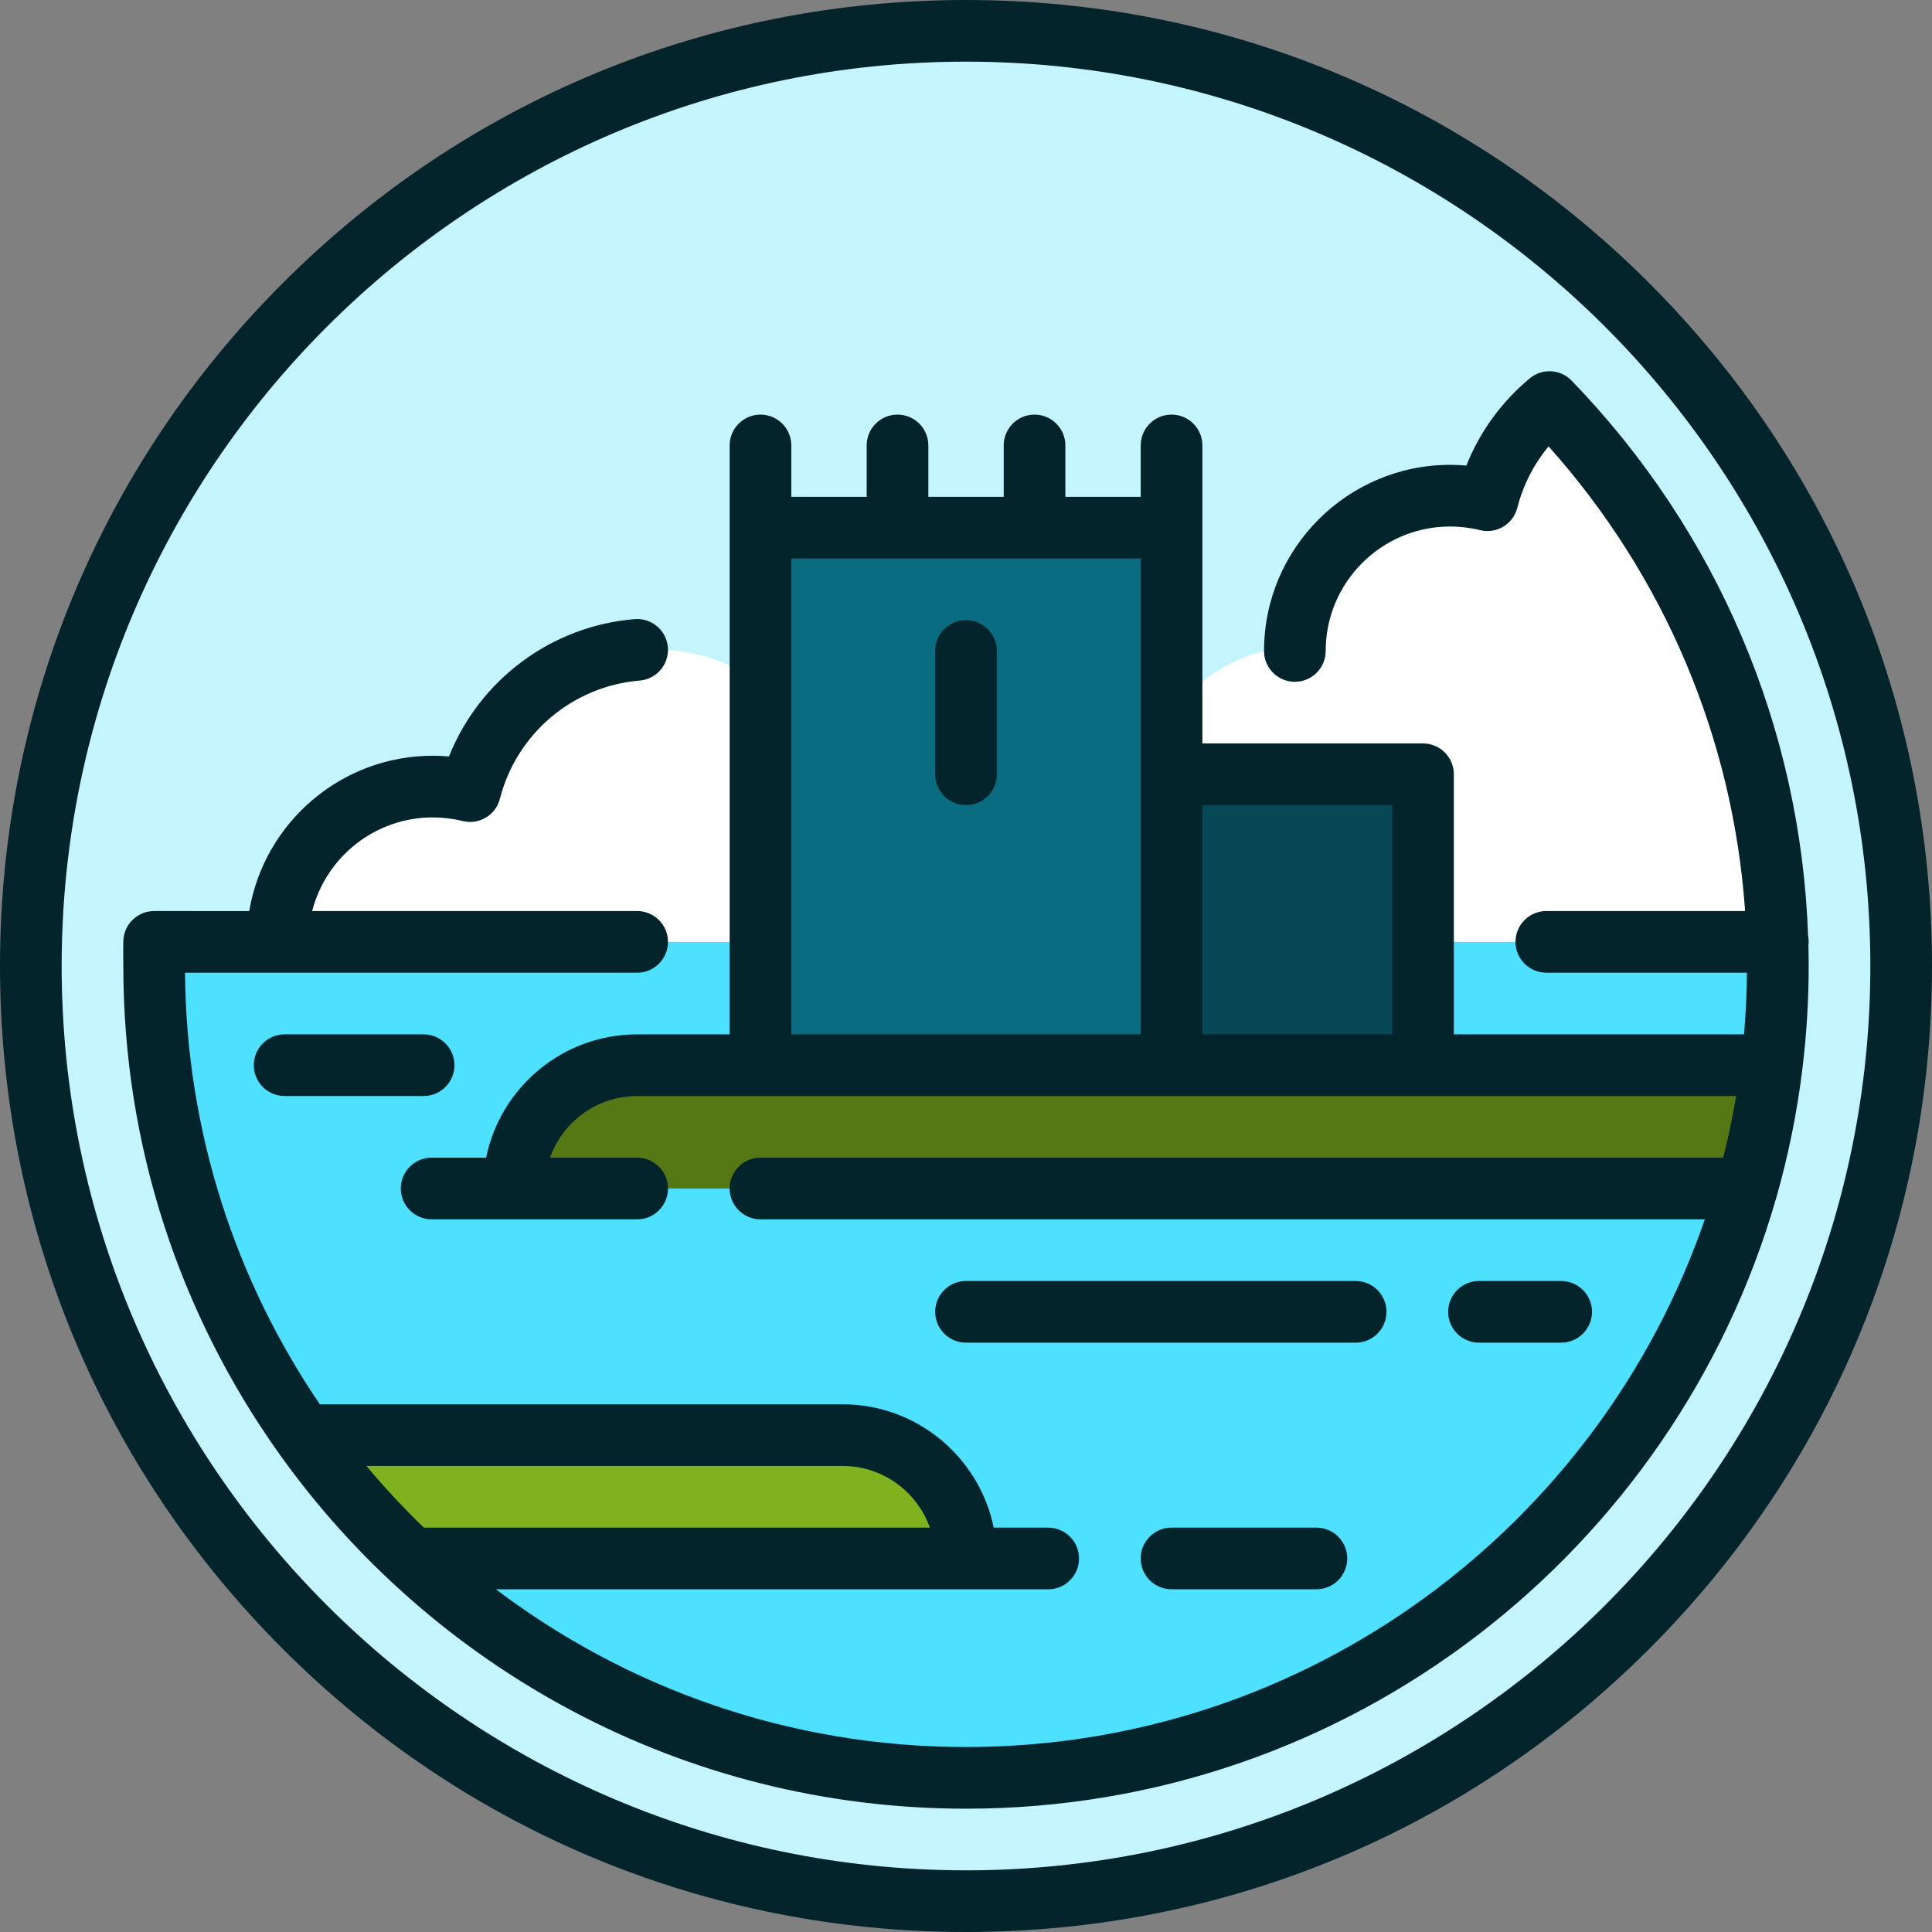
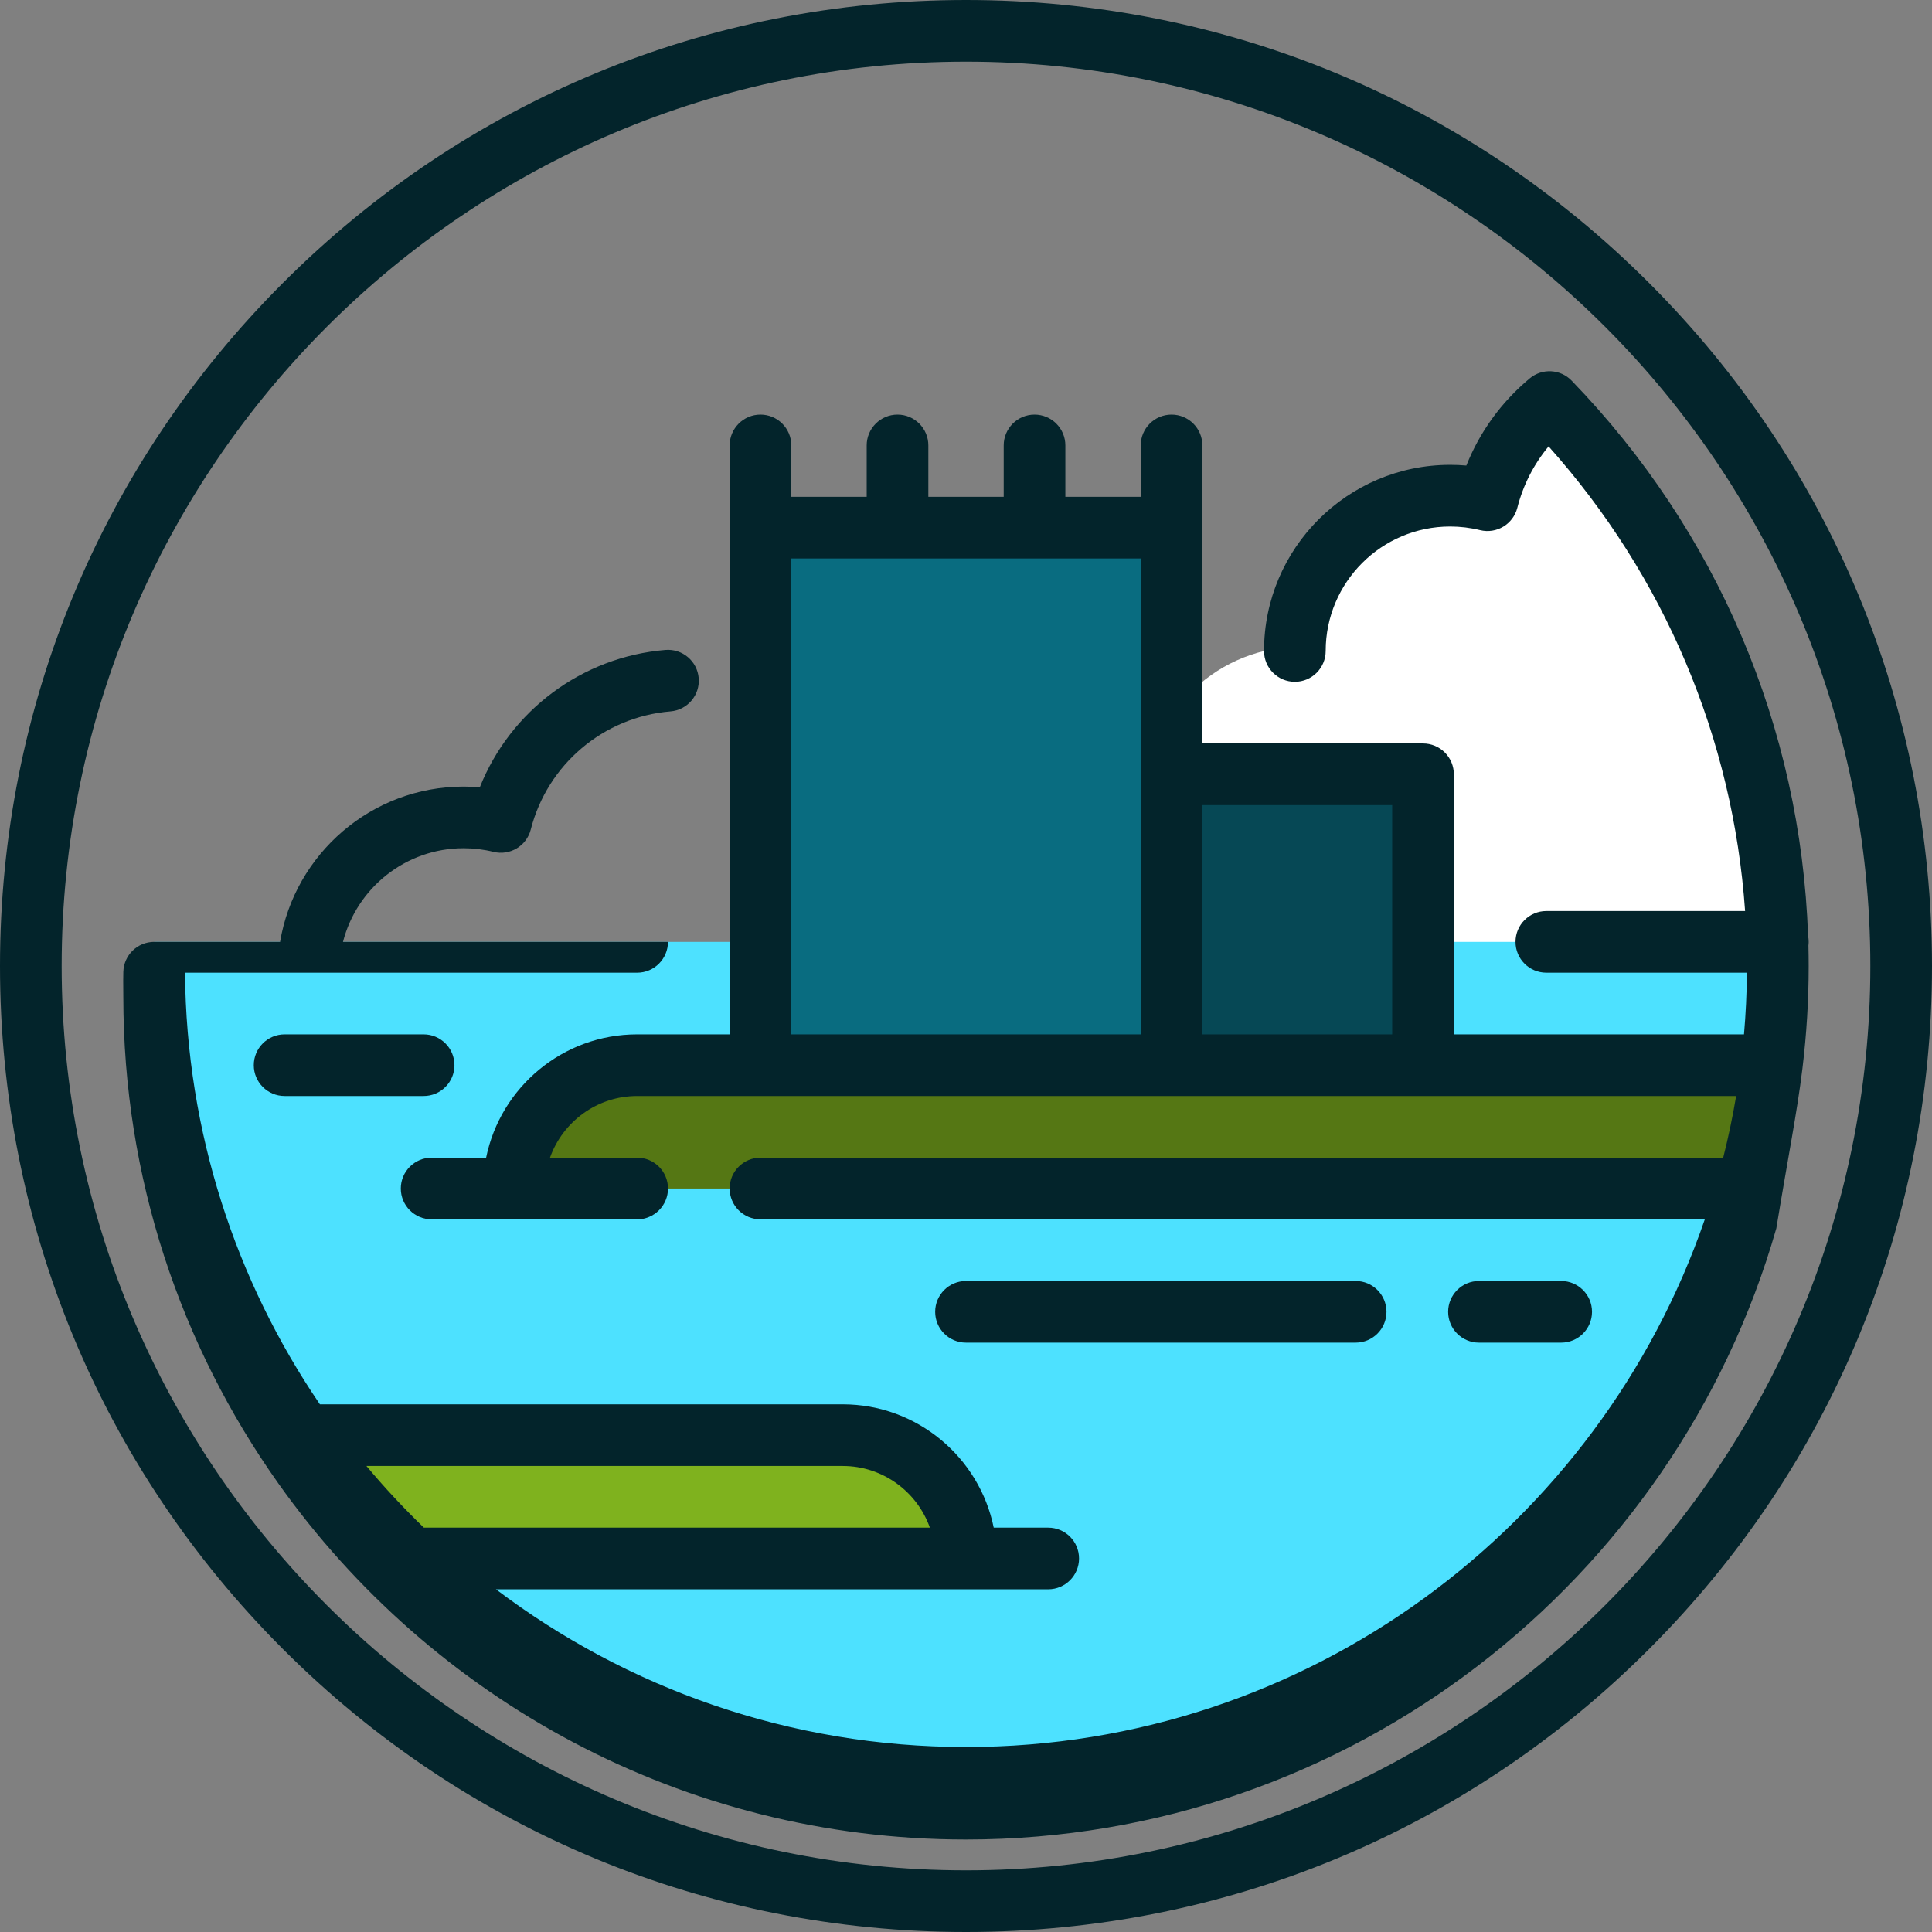
<svg xmlns="http://www.w3.org/2000/svg" version="1.1" id="Layer_1" viewBox="0 0 512 512" xml:space="preserve">
  <rect x="0" y="0" width="512" height="512" fill="#808080" stroke="none" />
-   <circle style="fill:#C4F5FF;" cx="256" cy="256" r="247.83" />
  <g>
    <path style="fill:#FFFFFF;" d="M410.7,106.495c-7.98,6.635-13.868,15.698-16.515,26.062c-3.166-0.781-6.475-1.197-9.883-1.197   c-22.354,0-40.532,17.826-41.126,40.037c-22.012,0.814-39.608,18.905-39.608,41.115v58.881l167.487-21.787   C469.433,194.047,446.74,143.779,410.7,106.495z" />
-     <path style="fill:#FFFFFF;" d="M272.544,249.604c0-22.728-18.425-41.154-41.154-41.154c-3.408,0-6.717,0.417-9.883,1.197   c-5.521-21.622-25.128-37.609-48.47-37.609s-42.949,15.987-48.47,37.609c-3.166-0.781-6.475-1.197-9.883-1.197   c-22.728,0-41.154,18.425-41.154,41.154l99.507,21.787L272.544,249.604z" />
  </g>
  <path style="fill:#4DE1FF;" d="M471.045,249.604l-430.194,0.001c-0.062,2.123,0,4.256,0,6.395  c0,46.282,14.691,89.196,39.652,124.328l28.567,32.681c38.486,36.037,90.172,58.14,146.93,58.14  c98.195,0,181.234-66.124,206.933-156.183l6.607-32.681c1.054-8.618,1.608-17.387,1.608-26.285  C471.149,253.86,471.108,251.73,471.045,249.604z" />
  <rect x="310.468" y="205.192" style="fill:#064855;" width="66.647" height="87.988" />
  <rect x="201.532" y="139.83" style="fill:#096C80;" width="108.936" height="153.349" />
  <path style="fill:#557714;" d="M469.548,282.285H168.851c-18.05,0-32.681,14.631-32.681,32.681h326.798  C465.977,304.384,468.186,293.465,469.548,282.285z" />
  <path style="fill:#7FB21E;" d="M223.319,380.328H80.503c8.41,11.837,17.994,22.781,28.567,32.681H256  C256,394.96,241.369,380.328,223.319,380.328z" />
  <g>
    <path style="fill:#03242B;" d="M437.019,74.981C388.668,26.628,324.38,0,256,0S123.332,26.628,74.981,74.981   C26.628,123.332,0,187.62,0,256s26.628,132.668,74.981,181.019C123.332,485.372,187.62,512,256,512s132.668-26.628,181.019-74.981   C485.372,388.668,512,324.38,512,256S485.372,123.332,437.019,74.981z M256,495.66c-132.149,0-239.66-107.51-239.66-239.66   S123.851,16.34,256,16.34S495.66,123.851,495.66,256S388.149,495.66,256,495.66z" />
-     <path style="fill:#03242B;" d="M256,164.342c-4.512,0-8.17,3.658-8.17,8.17v32.681c0,4.512,3.658,8.17,8.17,8.17   s8.17-3.658,8.17-8.17v-32.681C264.17,168,260.512,164.342,256,164.342z" />
    <path style="fill:#03242B;" d="M413.73,355.817c4.512,0,8.17-3.658,8.17-8.17c0-4.512-3.658-8.17-8.17-8.17h-21.787   c-4.512,0-8.17,3.658-8.17,8.17c0,4.512,3.658,8.17,8.17,8.17H413.73z" />
    <path style="fill:#03242B;" d="M367.432,347.647c0-4.512-3.658-8.17-8.17-8.17H256c-4.512,0-8.17,3.658-8.17,8.17   c0,4.512,3.658,8.17,8.17,8.17h103.262C363.774,355.817,367.432,352.159,367.432,347.647z" />
-     <path style="fill:#03242B;" d="M477.639,283.38c0.019-0.137,0.036-0.275,0.048-0.413c1.069-8.843,1.632-17.84,1.632-26.967   c0-1.807-0.022-3.611-0.065-5.412c0.039-0.324,0.065-0.65,0.065-0.984c0-0.542-0.056-1.072-0.157-1.585   c-1.946-55.181-24.013-107.169-62.664-147.148c-2.976-3.079-7.825-3.337-11.109-0.593c-7.52,6.277-13.237,14.165-16.793,23.097   c-1.427-0.124-2.86-0.186-4.293-0.186c-27.197,0-49.324,22.127-49.324,49.324c0,4.512,3.658,8.17,8.17,8.17s8.17-3.658,8.17-8.17   c0-18.187,14.797-32.984,32.984-32.984c2.675,0,5.343,0.322,7.928,0.96c4.359,1.072,8.762-1.566,9.872-5.912   c1.539-6.029,4.363-11.551,8.29-16.279c30.729,34.382,48.888,77.409,52.078,123.136h-52.677c-4.512,0-8.17,3.658-8.17,8.17   c0,4.512,3.658,8.17,8.17,8.17h53.164c-0.047,5.5-0.309,10.949-0.779,16.34h-76.895v-68.922c0-2.167-0.861-4.245-2.393-5.777   c-1.532-1.533-3.61-2.393-5.777-2.393h-58.474v-78.979c0-4.512-3.658-8.17-8.17-8.17c-4.512,0-8.17,3.658-8.17,8.17v13.617h-19.971   v-13.617c0-4.512-3.658-8.17-8.17-8.17s-8.17,3.658-8.17,8.17v13.617h-19.971v-13.617c0-4.512-3.658-8.17-8.17-8.17   c-4.512,0-8.17,3.658-8.17,8.17v13.617h-19.975v-13.617c0-4.512-3.658-8.17-8.17-8.17s-8.17,3.658-8.17,8.17v156.071h-24.511   c-19.728,0-36.233,14.057-40.029,32.681h-14.439c-4.512,0-8.17,3.658-8.17,8.17c0,4.512,3.658,8.17,8.17,8.17h54.468   c4.512,0,8.17-3.658,8.17-8.17c0-4.512-3.658-8.17-8.17-8.17h-23.105c3.373-9.509,12.454-16.34,23.105-16.34h291.244   c-0.929,5.523-2.072,10.974-3.43,16.34H201.532c-4.512,0-8.17,3.658-8.17,8.17c0,4.512,3.658,8.17,8.17,8.17h250.263   C423.849,404.411,346.639,462.979,256,462.979c-46.733,0-89.889-15.578-124.573-41.8h146.36c4.512,0,8.17-3.658,8.17-8.17   c0-4.512-3.658-8.17-8.17-8.17h-14.44c-3.795-18.624-20.3-32.681-40.029-32.681H84.772   c-22.243-32.684-35.386-72.035-35.743-114.382l119.822-0.001c4.512,0,8.17-3.658,8.17-8.17c0-4.512-3.658-8.17-8.17-8.17   l-86.124,0.001c3.644-14.248,16.59-24.813,31.959-24.813c2.678,0,5.344,0.322,7.926,0.96c4.36,1.074,8.763-1.565,9.873-5.911   c4.406-17.26,19.292-29.844,37.039-31.316c4.497-0.373,7.84-4.32,7.468-8.817c-0.374-4.497-4.305-7.829-8.817-7.468   c-22.159,1.838-41.11,16.13-49.192,36.398c-1.428-0.124-2.862-0.186-4.296-0.186c-24.414,0-44.729,17.833-48.635,41.155H40.852   c-4.42,0-8.037,3.514-8.167,7.931c-0.046,1.574-0.032,3.099-0.017,4.574c0.007,0.685,0.013,1.371,0.013,2.059   c0,47.948,15.193,92.412,41.012,128.84c0.033,0.049,0.068,0.097,0.101,0.146c40.499,57.042,107.079,94.333,182.206,94.333   c101.844,0,187.979-68.528,214.726-161.895c0.008-0.025,0.015-0.05,0.023-0.075C473.896,306.347,476.212,294.999,477.639,283.38z    M368.942,213.363v60.752h-50.303v-60.752H368.942z M209.702,148.002h92.596v126.113h-92.596V148.002z M97.108,388.498h126.211   c10.652,0,19.733,6.831,23.105,16.34H112.328C106.971,399.666,101.885,394.216,97.108,388.498z" />
+     <path style="fill:#03242B;" d="M477.639,283.38c0.019-0.137,0.036-0.275,0.048-0.413c1.069-8.843,1.632-17.84,1.632-26.967   c0-1.807-0.022-3.611-0.065-5.412c0.039-0.324,0.065-0.65,0.065-0.984c0-0.542-0.056-1.072-0.157-1.585   c-1.946-55.181-24.013-107.169-62.664-147.148c-2.976-3.079-7.825-3.337-11.109-0.593c-7.52,6.277-13.237,14.165-16.793,23.097   c-1.427-0.124-2.86-0.186-4.293-0.186c-27.197,0-49.324,22.127-49.324,49.324c0,4.512,3.658,8.17,8.17,8.17s8.17-3.658,8.17-8.17   c0-18.187,14.797-32.984,32.984-32.984c2.675,0,5.343,0.322,7.928,0.96c4.359,1.072,8.762-1.566,9.872-5.912   c1.539-6.029,4.363-11.551,8.29-16.279c30.729,34.382,48.888,77.409,52.078,123.136h-52.677c-4.512,0-8.17,3.658-8.17,8.17   c0,4.512,3.658,8.17,8.17,8.17h53.164c-0.047,5.5-0.309,10.949-0.779,16.34h-76.895v-68.922c0-2.167-0.861-4.245-2.393-5.777   c-1.532-1.533-3.61-2.393-5.777-2.393h-58.474v-78.979c0-4.512-3.658-8.17-8.17-8.17c-4.512,0-8.17,3.658-8.17,8.17v13.617h-19.971   v-13.617c0-4.512-3.658-8.17-8.17-8.17s-8.17,3.658-8.17,8.17v13.617h-19.971v-13.617c0-4.512-3.658-8.17-8.17-8.17   c-4.512,0-8.17,3.658-8.17,8.17v13.617h-19.975v-13.617c0-4.512-3.658-8.17-8.17-8.17s-8.17,3.658-8.17,8.17v156.071h-24.511   c-19.728,0-36.233,14.057-40.029,32.681h-14.439c-4.512,0-8.17,3.658-8.17,8.17c0,4.512,3.658,8.17,8.17,8.17h54.468   c4.512,0,8.17-3.658,8.17-8.17c0-4.512-3.658-8.17-8.17-8.17h-23.105c3.373-9.509,12.454-16.34,23.105-16.34h291.244   c-0.929,5.523-2.072,10.974-3.43,16.34H201.532c-4.512,0-8.17,3.658-8.17,8.17c0,4.512,3.658,8.17,8.17,8.17h250.263   C423.849,404.411,346.639,462.979,256,462.979c-46.733,0-89.889-15.578-124.573-41.8h146.36c4.512,0,8.17-3.658,8.17-8.17   c0-4.512-3.658-8.17-8.17-8.17h-14.44c-3.795-18.624-20.3-32.681-40.029-32.681H84.772   c-22.243-32.684-35.386-72.035-35.743-114.382l119.822-0.001c4.512,0,8.17-3.658,8.17-8.17l-86.124,0.001c3.644-14.248,16.59-24.813,31.959-24.813c2.678,0,5.344,0.322,7.926,0.96c4.36,1.074,8.763-1.565,9.873-5.911   c4.406-17.26,19.292-29.844,37.039-31.316c4.497-0.373,7.84-4.32,7.468-8.817c-0.374-4.497-4.305-7.829-8.817-7.468   c-22.159,1.838-41.11,16.13-49.192,36.398c-1.428-0.124-2.862-0.186-4.296-0.186c-24.414,0-44.729,17.833-48.635,41.155H40.852   c-4.42,0-8.037,3.514-8.167,7.931c-0.046,1.574-0.032,3.099-0.017,4.574c0.007,0.685,0.013,1.371,0.013,2.059   c0,47.948,15.193,92.412,41.012,128.84c0.033,0.049,0.068,0.097,0.101,0.146c40.499,57.042,107.079,94.333,182.206,94.333   c101.844,0,187.979-68.528,214.726-161.895c0.008-0.025,0.015-0.05,0.023-0.075C473.896,306.347,476.212,294.999,477.639,283.38z    M368.942,213.363v60.752h-50.303v-60.752H368.942z M209.702,148.002h92.596v126.113h-92.596V148.002z M97.108,388.498h126.211   c10.652,0,19.733,6.831,23.105,16.34H112.328C106.971,399.666,101.885,394.216,97.108,388.498z" />
    <path style="fill:#03242B;" d="M75.427,274.115c-4.512,0-8.17,3.658-8.17,8.17c0,4.512,3.658,8.17,8.17,8.17h36.836   c4.512,0,8.17-3.658,8.17-8.17c0-4.512-3.658-8.17-8.17-8.17H75.427z" />
-     <path style="fill:#03242B;" d="M310.468,404.838c-4.512,0-8.17,3.658-8.17,8.17c0,4.512,3.658,8.17,8.17,8.17h38.397   c4.512,0,8.17-3.658,8.17-8.17c0-4.512-3.658-8.17-8.17-8.17H310.468z" />
  </g>
</svg>